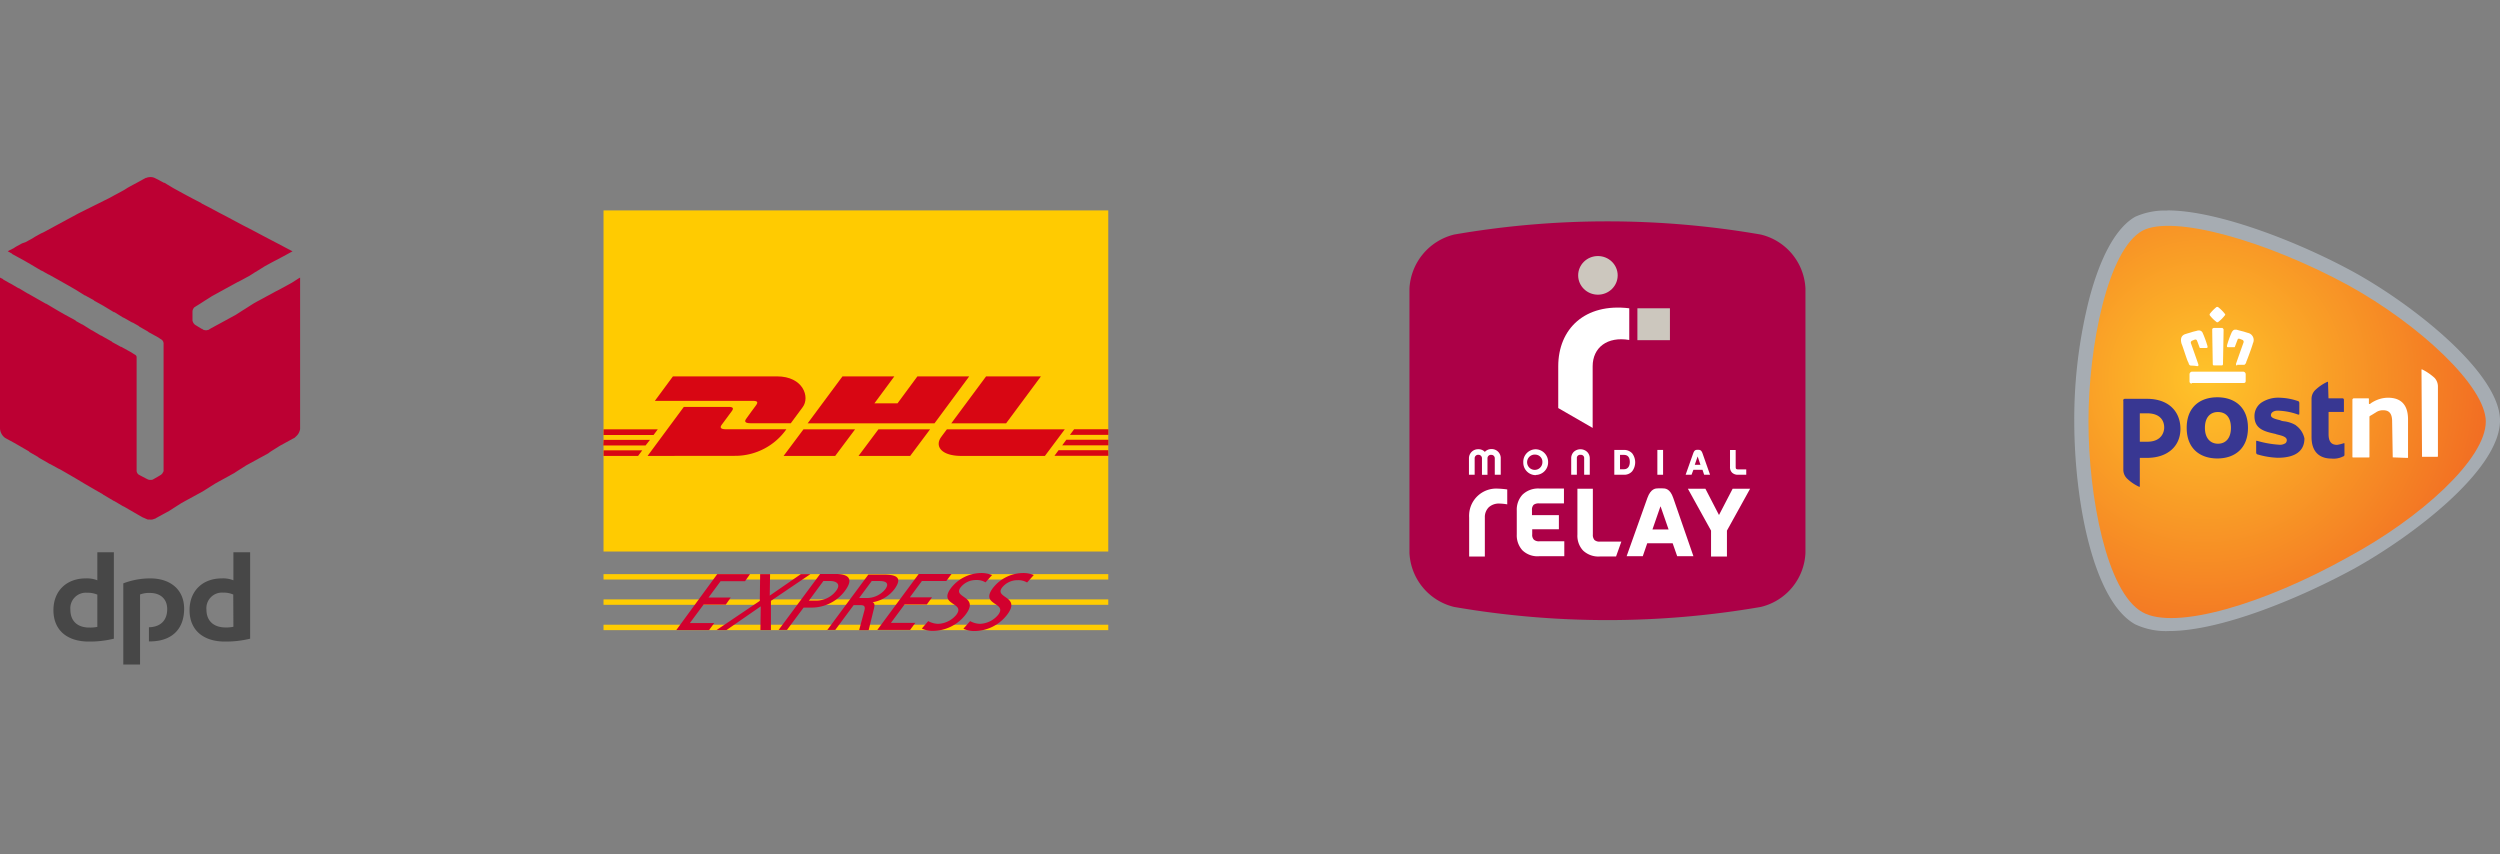
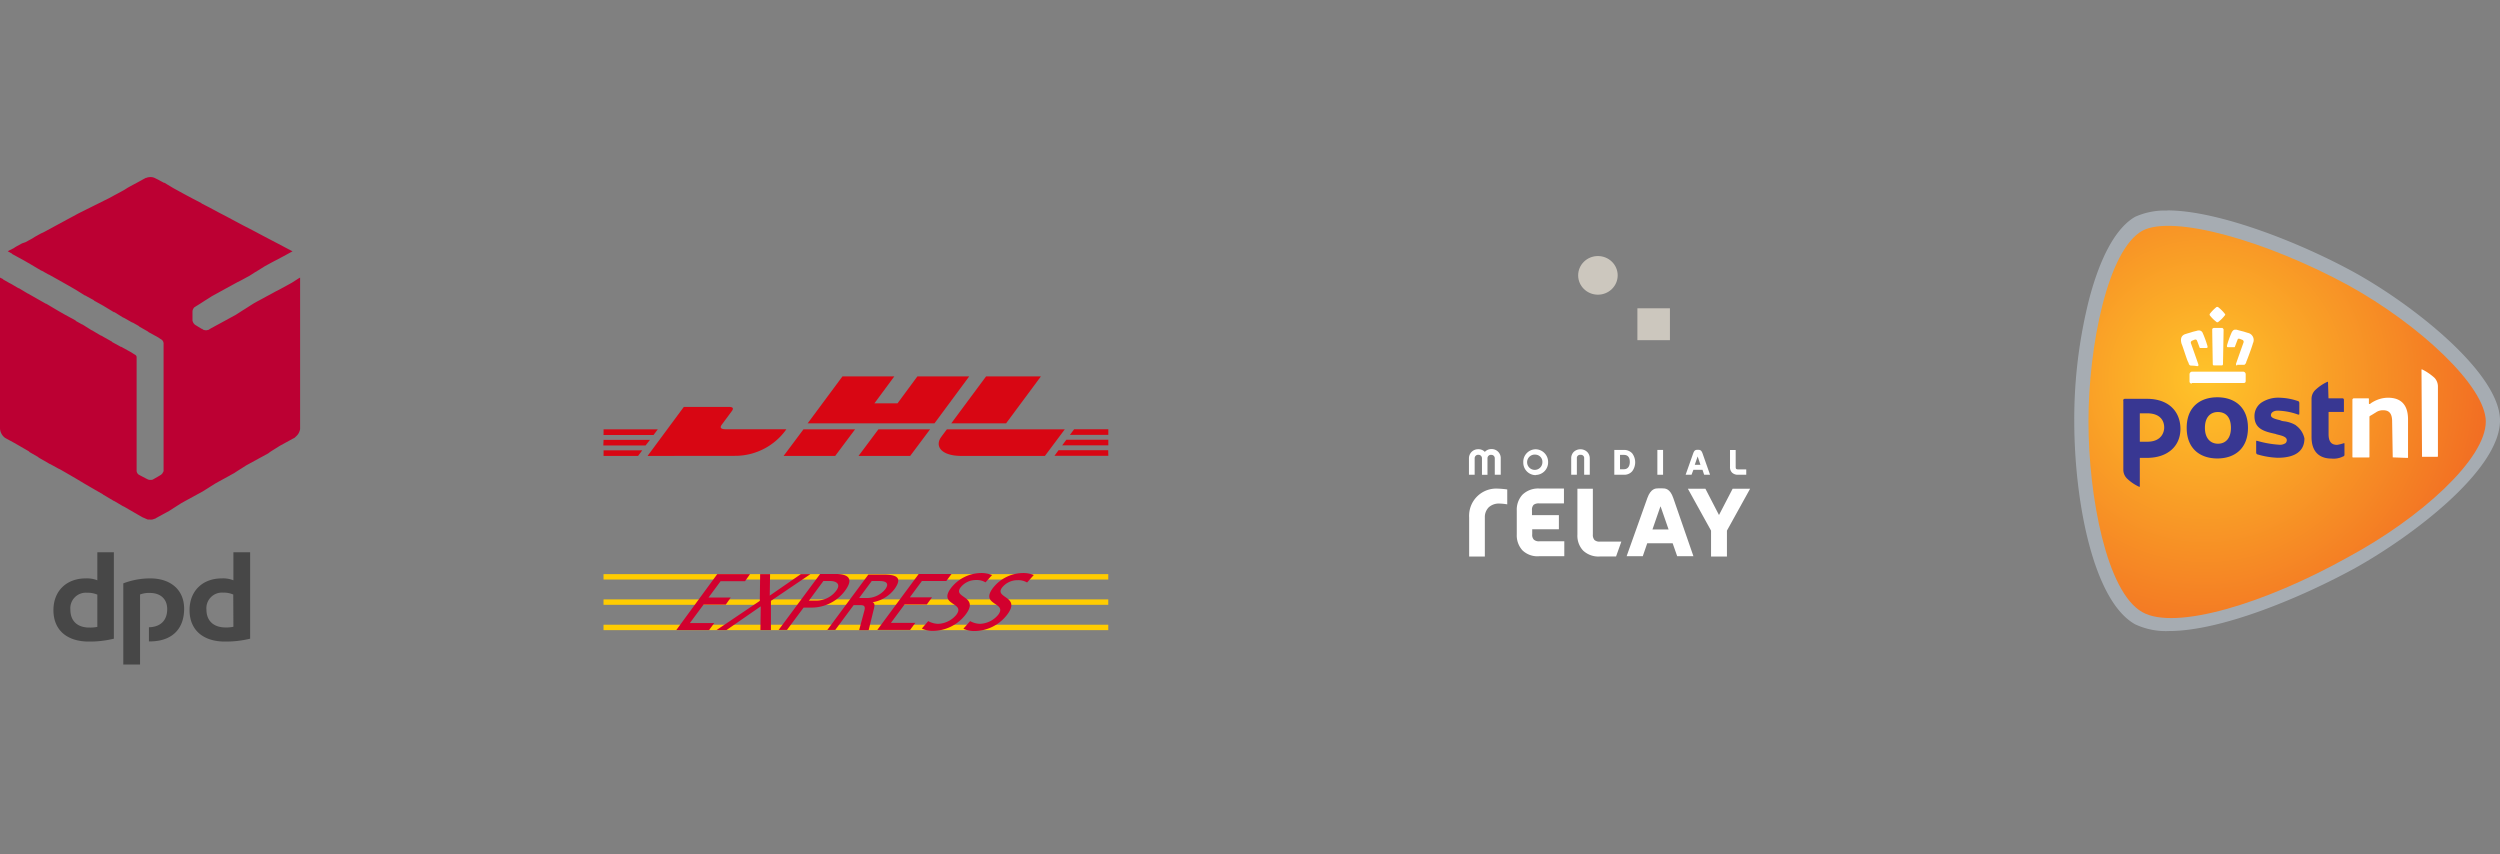
<svg xmlns="http://www.w3.org/2000/svg" id="Calque_1" data-name="Calque 1" viewBox="0 0 503.42 172">
  <rect x="0" y="0" width="503.42" height="172" fill="#808080" stroke="none" />
  <defs>
    <radialGradient id="Dégradé_sans_nom_4" cx="1879.18" cy="-1262.44" r="1.69" gradientTransform="matrix(33.33, 0, 0, -33.33, -62188.94, -42000.69)" gradientUnits="userSpaceOnUse">
      <stop offset="0" stop-color="#ffc429" />
      <stop offset="1" stop-color="#f26f23" />
    </radialGradient>
  </defs>
  <g id="DHL_EXPRESS" data-name="DHL EXPRESS">
-     <rect x="121.53" y="42.37" width="101.64" height="68.69" style="fill:#ffcb01" />
-     <path d="M135.5,75.8l-3.63,4.92h19.79c1,0,1,.37.5,1s-1.32,1.83-1.83,2.51c-.26.35-.72,1,.82,1h8.09l2.4-3.25c1.49-2,.13-6.19-5.19-6.19Z" style="fill:#d80613" />
    <path d="M121.53,115.61H223.17v1.09H121.53Zm0,5.09H223.17v1.09H121.53Zm0,5.1H223.17v1.09H121.53Z" style="fill:#fc0" />
    <path d="M130.4,91.81l7.3-9.87h9.05c1,0,1,.38.5,1l-1.85,2.5c-.26.35-.72,1,.82,1h12.13a12.62,12.62,0,0,1-10.16,5.35Zm41.78-5.35-4,5.35H157.79l4-5.35Zm16-1.22H162.64l7-9.44h10.44l-4,5.42h4.65l4-5.42h10.43Zm-.9,1.22-4,5.35H172.88l4-5.35Zm-65.74,2.11h9.35L130,89.7h-8.51Zm0-2.11h10.91l-.84,1.13H121.53Zm0,4.22h7.79l-.84,1.13h-6.95Zm101.64-1h-9.29l.84-1.13h8.45Zm0,2.11H212.33l.83-1.13h10Zm-6.89-5.35h6.89v1.13h-7.73ZM209.6,75.8l-7,9.44H191.56l7-9.44ZM190.67,86.46s-.76,1-1.14,1.53c-1.3,1.77-.15,3.82,4.13,3.82h16.75l4-5.35Z" style="fill:#d80613" />
    <path d="M136.18,126.88h6.6l1.05-1.42h-4.91l2.75-3.71h4.48l1-1.43h-4.47l2.43-3.29h4.92l1-1.42h-6.6Zm8.1,0h2l6.91-4.78-.07,4.78h2.12l0-5.89,7.95-5.38h-1.92L155,119.94l.07-4.33h-2L153,121ZM165.79,117h1.44c1,0,2.22.52,1.16,1.94a5,5,0,0,1-3.83,2h-1.67l2.9-3.92Zm-9,9.85h1.68l3.35-4.5h1.65a8.39,8.39,0,0,0,6.69-3.39c1.9-2.57.49-3.38-1.93-3.38h-3.08l-8.36,11.27Zm9.72,0h1.68l3.71-5h1c.89,0,1.45,0,1.16,1.1L173,126.89h1.92l1.1-4.49c.14-.7.07-.93-.3-1.13l0,0a7,7,0,0,0,4.34-2.57c2-2.69,0-3-2.32-3h-2.88l-8.35,11.27Zm9-9.85h1.62c1.55,0,1.88.65,1.13,1.66a4.78,4.78,0,0,1-3.85,1.76H173l2.54-3.42Zm1.15,9.85h6.6l1.05-1.42H179.4l2.75-3.71h4.48l1.05-1.43h-4.47l2.43-3.29h4.91l1.06-1.42H185Zm23.08-11.06a5.69,5.69,0,0,0-2.21-.4,7.79,7.79,0,0,0-6.06,3.06c-2.59,3.5,3,2.81,1.12,5.33a5,5,0,0,1-3.68,1.84,4.38,4.38,0,0,1-2-.55l-1.28,1.5a5.13,5.13,0,0,0,2.07.47,8.38,8.38,0,0,0,6.8-3.36c2.75-3.71-2.69-3.21-1.08-5.38a3.91,3.91,0,0,1,3.17-1.5,3.31,3.31,0,0,1,1.86.47l1.33-1.48Zm8.44,0a5.74,5.74,0,0,0-2.22-.4,7.77,7.77,0,0,0-6.05,3.06c-2.59,3.5,3,2.81,1.11,5.33a5,5,0,0,1-3.67,1.84,4.38,4.38,0,0,1-2-.55L194,126.6a5.06,5.06,0,0,0,2.07.47,8.36,8.36,0,0,0,6.79-3.36c2.76-3.71-2.68-3.21-1.08-5.38a3.93,3.93,0,0,1,3.18-1.5,3.34,3.34,0,0,1,1.86.47l1.33-1.48Z" style="fill:#d2002e" />
  </g>
  <g id="DPD">
    <path d="M47,111.21v5.64a5.65,5.65,0,0,0-2.34-.38c-3.85,0-6.49,2.51-6.49,6.39,0,4.1,2.85,6.33,7.11,6.33a20.36,20.36,0,0,0,5.09-.58v-17.4Zm0,15a6.59,6.59,0,0,1-1.58.14c-2.37,0-3.85-1.3-3.85-3.61a3.14,3.14,0,0,1,3.4-3.4,4.68,4.68,0,0,1,2,.38Z" style="fill:#474747;fill-rule:evenodd" />
    <path d="M30.26,116.47a15.12,15.12,0,0,0-5.43,1v16.34H28.2v-14.1a5.2,5.2,0,0,1,2-.31c2.06,0,3.47,1.17,3.47,3.26,0,2.48-1.58,3.61-3.68,3.65v2.85h.18c4.33,0,6.91-2.37,6.91-6.6C37.07,118.74,34.32,116.47,30.26,116.47Z" style="fill:#474747;fill-rule:evenodd" />
    <path d="M19.6,116.85a5.77,5.77,0,0,0-2.34-.38c-3.85,0-6.5,2.51-6.5,6.39,0,4.1,2.82,6.33,7.12,6.33a20.2,20.2,0,0,0,5.05-.58v-17.4H19.6Zm0,9.38a6.86,6.86,0,0,1-1.62.14c-2.37,0-3.81-1.3-3.81-3.61a3.13,3.13,0,0,1,3.37-3.4,4.89,4.89,0,0,1,2.06.38Z" style="fill:#474747;fill-rule:evenodd" />
    <path d="M0,70.74V86.29A2.49,2.49,0,0,0,1.06,88.2l1.64.89,1.4.8h0l1.72,1,.12.14,1.74,1,.1.11,2.33,1.34-.06-.06L12,94.49l-.07-.07,1.48.85h0l1.83,1.06h0L17,97.39h0l1.83,1.06h0l1.86,1.07.05.06L23,100.92l-.05-.06L24.88,102l-.06-.07,1.47.85h0l2.33,1.35,1.13.49h.42a2.3,2.3,0,0,0,.45,0l.05,0,.63-.21.22-.14h0l.64-.35h0l.64-.35,0,0,.59-.32h0l.64-.35h0l.48-.3,0,0,.6-.39,0,0,.61-.39,0,0,.77-.49,0,0,.59-.33h0l.64-.35h0l.64-.35h0l.64-.35h0l.64-.35,0,0,.59-.32h0l.64-.35h0l.47-.3,0,0,.61-.38,0,0,.56-.36h0l.78-.49h0L44,97h0l.64-.35h0l.64-.35h0l.64-.35,0,0,.59-.33h0l.64-.35h0l.47-.31,0,0,.61-.39,0,0,.56-.35h0l.78-.5h0l.64-.35h0l.64-.35h0l.64-.35h0l.64-.35,0,0,.59-.32h0l.64-.35h0l.64-.35h0L54.4,91l0,0,.56-.36h0l.61-.38,0,0,.78-.49h0l.64-.35h0l.64-.35h0l.64-.35,0,0,.59-.33.43-.21.07-.07a4.79,4.79,0,0,0,.63-.64l0,0a2.49,2.49,0,0,0,.33-.65l0,0a1.54,1.54,0,0,0,.11-.46V55.9l-.28.15h0l-.61.39,0,0-.78.5h0l-.64.35h0l-.64.35h0l-.64.35h0l-.64.35,0,0-.66.33,0,0-.6.33h0l-.64.35h0l-.64.34h0l-.64.35h0l-.64.35h0l-.64.34,0,0-.59.33h0l-.48.3,0,0-.61.39,0,0-.61.39,0,0-.61.38,0,0-.56.36h0l-.78.5h0l-.64.35h0l-.64.35h0l-.64.35h0l-.64.35h0l-.64.35,0,0-.6.32h0l-.64.35h0l-.64.35h0l-.43.27-.06,0v0a1.24,1.24,0,0,1-.91,0v0h-.07l-.36-.28.12.14-1.39-.85c-.14-.07-.21-.21-.35-.35a2.87,2.87,0,0,1-.21-.5V62.68a1.26,1.26,0,0,1,.2-.57h0a.61.61,0,0,1,.28-.29l.26-.17,0,0,.57-.35h0l.61-.39,0,0,.6-.39,0,0,.61-.38,0,0,.78-.5h0l.64-.35h0l.64-.35,0,0,.59-.33h0l.64-.35h0l.64-.35h0l.64-.35h0l.64-.35h0l.64-.35,0,0,.66-.33,0,0,.6-.32h0l.64-.35h0l.64-.35h0l.47-.3,0,0,.56-.36h0l.62-.37h0l.61-.38,0,0,.78-.49h0l.64-.35h0l.64-.35h0l.64-.34,0,0,.65-.33,0,0,.59-.32h0l.64-.34h0l.64-.35h0l.64-.35h0l.5-.27-1.33-.7h0L55.86,49l0,0-1.75-.91h0l-1.68-.89,0,0-1.68-.89,0,0-1.75-.9,0,0-1.67-.89,0,0-1.68-.9,0,0-1.75-.91h0l-1.67-.9,0,0-1.63-.84-.07-.08-1.75-.91h0l-1.67-.89,0,0-2.19-1.2,0,0L33,36.74l.09.11-1.34-.72,0,0-.43-.21a2,2,0,0,0-.89-.26l0,0h-.22a2.68,2.68,0,0,0-.61.1l0,0-.13.06h-.09l0,0a.79.79,0,0,0-.23.12l-.24.12,0,0-.78.43h0l-.64.35h0l-.64.34h0l-.64.35h0l-.46.25,0,0-.61.39,0,0-.77.43h0l-.64.35h0l-.64.34h0l-.64.35h0l-.46.25,0,0-.85.42,0,0-.66.33,0,0-.66.33,0,0-.65.32,0,0-.66.33,0,0-.42.21,0,0-.85.42,0,0-.66.33,0,0-.66.33h0l-.64.34h0l-.64.35h0l-.47.25,0,0-.78.42h0l-.64.35h0l-.64.35h0l-.64.34h0l-.64.35h0l-.46.25,0,0-.78.42h0l-.64.35h0L8.27,47h0l-.64.35h0L7,47.7H7L6.54,48l0,0-.77.42h0l-.64.35h0L4.45,49h0l-.64.35h0l-.64.35h0L2.72,50l0,0-.85.42,0,0-.31.18.82.45.09.11,2.26,1.23,1.42.82h0l2.26,1.34-.07-.08,1.44.81.05,0,1.79,1,0,0,2.11,1.19,1.49.86h0L17.1,59.5h0l.07,0,.42.24,0,0,1.27.69.09.11,1.8,1,0,0L23,62.9,23,62.83,24.88,64l-.05-.07L26.72,65l-.07-.09,1.3.74.11.12,1.75,1,.09.1,1.94,1.06.53.36a1,1,0,0,1,.57.85V94.77a.54.54,0,0,1-.14.36h0a.85.85,0,0,1-.35.43h0c0,.07,0,.07-.07.07l-.48.29h0l-.63.36h0l-.49.28a.91.91,0,0,1-.43.07l0,0-.11,0h-.07a1,1,0,0,1-.49-.14l-.13-.06h0L28,95.62a1,1,0,0,1-.49-.85V71.87a.56.56,0,0,0-.29-.42l-1-.62,0,0-1.83-1h0l-.08,0-.42-.24,0,0-1.27-.69-.09-.11-2.26-1.27.05.06-1.89-1.12.05.06L16.54,65.3l.07.08-1.3-.73-.11-.13-2.26-1.23-1.41-.81h0L9.26,61.13l.07.08L7.89,60.4l0,0L5.58,59.08l.06.06L3.75,58l0,.06-1.38-.82,0,0-.22-.12L1.91,57l0,0L.66,56.29l-.09-.11L0,55.9V70.74Z" style="fill:#bc0033;fill-rule:evenodd" />
  </g>
  <g id="MONDIAL_RELAY" data-name="MONDIAL RELAY">
-     <path id="Shape" d="M363.56,111.34a11.72,11.72,0,0,1-9,10.88,181.3,181.3,0,0,1-61.74,0,11.76,11.76,0,0,1-9-10.88V58.1a11.83,11.83,0,0,1,9-10.87,180.79,180.79,0,0,1,61.74,0,11.74,11.74,0,0,1,9,10.87C363.56,78.22,363.56,91.23,363.56,111.34Z" style="fill:#ac0047" />
    <g id="Group">
-       <path id="Shape-2" d="M328.08,68.46c-4.43-.76-7.37,1.53-7.37,5.3V86.17l-6.93-4V73.76c0-7.51,5.33-12.77,14.3-11.68Z" style="fill:#fff" />
      <rect id="Rectangle-path" x="329.72" y="62.08" width="6.55" height="6.42" style="fill:#ccc7be" />
    </g>
    <path id="Shape-3" d="M295.84,112.07H299v-7.91a2.77,2.77,0,0,1,.78-2,3,3,0,0,1,2.13-.76,10.71,10.71,0,0,1,1.6.16v-3a17.73,17.73,0,0,0-1.93-.17h0a5.46,5.46,0,0,0-5.74,5.16,5,5,0,0,0,0,.67v7.91Z" style="fill:#fff" />
    <path id="Shape-4" d="M306.57,110.82a4.46,4.46,0,0,1-1.14-3.21h0v-4.78a4.46,4.46,0,0,1,1.14-3.21h0a4.55,4.55,0,0,1,3.36-1.25h5v3h-5a1.65,1.65,0,0,0-1.1.28h0a1.42,1.42,0,0,0-.34,1.08h0v1h5.42v2.85h-5.37v1a1.39,1.39,0,0,0,.33,1.09h0A1.54,1.54,0,0,0,310,109h5v3h-5A4.36,4.36,0,0,1,306.57,110.82Z" style="fill:#fff" />
    <path id="Shape-5" d="M318.78,110.86a4.36,4.36,0,0,1-1.14-3.21h0V98.41h3.11v9.21a1.57,1.57,0,0,0,.33,1.12h0a1.48,1.48,0,0,0,1.11.32h4.3l-1.07,3h-3.28A4.49,4.49,0,0,1,318.78,110.86Z" style="fill:#fff" />
    <path id="Shape-6" d="M344.55,112.07v-5.22l-4.67-8.44h3.53l2.74,5.3,2.75-5.3h3.52l-4.67,8.44v5.22Z" style="fill:#fff" />
    <path id="Shape-7" d="M330.83,112h-3.28c.06-.15,3.2-8.92,4.18-11.73.7-1.93,1.69-1.93,2.18-1.93h.85c.53,0,1.52,0,2.18,1.93L341,112h-3.27l-.91-2.6h-5.12l-.9,2.61ZM334.35,102h0l-1.6,4.62H336l-1.6-4.62Z" style="fill:#fff" />
    <path id="Shape-8" d="M340.62,95.6h-1.19s1.17-3.25,1.52-4.29c.24-.73.58-.73.78-.73h.33c.17,0,.54,0,.78.73l1.51,4.29h-1.19l-.33-1H341Zm1.23-3.69-.58,1.69h1.15Z" style="fill:#fff" />
    <path id="Shape-9" d="M299.57,95.61h-1.15V92.3a.7.7,0,0,0-.69-.72h-.05a.7.7,0,0,0-.73.66.06.06,0,0,0,0,.06v3.3H295.8V92.3a1.83,1.83,0,0,1,1.81-1.84h.07A1.71,1.71,0,0,1,299,91a1.74,1.74,0,0,1,1.31-.57,1.82,1.82,0,0,1,1.89,1.73V95.6H301V92.3a.69.69,0,0,0-.68-.71h-.06a.69.69,0,0,0-.73.67V95.6Z" style="fill:#fff" />
    <path id="Shape-10" d="M309.24,95.68a2.52,2.52,0,0,1-2.5-2.55v-.06a2.52,2.52,0,0,1,2.45-2.6h.05a2.55,2.55,0,0,1,2.5,2.56v0a2.53,2.53,0,0,1-2.45,2.61Zm0-4.13a1.54,1.54,0,1,0,1.35,1.52A1.45,1.45,0,0,0,309.24,91.55Z" style="fill:#fff" />
    <path id="Shape-11" d="M319.6,91a1.82,1.82,0,0,1,.53,1.32h0V95.6H319V92.3a.64.64,0,0,0-.57-.71.48.48,0,0,0-.17,0h0a.64.64,0,0,0-.73.54,1,1,0,0,0,0,.17h0v3.3h-1.14V92.3A1.8,1.8,0,0,1,316.9,91h0a1.93,1.93,0,0,1,1.35-.53h0a1.93,1.93,0,0,1,1.35.53h0" style="fill:#fff" />
    <path id="Shape-12" d="M327,95.6h-1.93v-5H327a2.19,2.19,0,0,1,1.67.69,3,3,0,0,1,0,3.61A2.09,2.09,0,0,1,327,95.6Zm-.78-4v2.89H327c1,0,1.19-.91,1.19-1.45,0-.95-.4-1.44-1.19-1.44Z" style="fill:#fff" />
    <path id="Shape-13" d="M333.74,95.6v-5h1.15v5Z" style="fill:#fff" />
    <path id="Shape-14" d="M350,95.6a1.66,1.66,0,0,1-1.23-.44h0a1.53,1.53,0,0,1-.4-1.16h0V90.62h1.14V94c0,.4.08.52.53.52h1.6V95.6Z" style="fill:#fff" />
    <ellipse id="Oval" cx="321.77" cy="55.45" rx="3.98" ry="3.89" style="fill:#ccc7be" />
  </g>
  <g id="POSTNL">
    <path d="M436.44,42.37c10.29,0,26.86,6.52,37.83,12.58,12.12,6.74,29.15,20.34,29.15,29.72,0,9.94-17.49,23.2-29.15,29.71-10.63,5.83-26.86,12.69-37.49,12.69a14.56,14.56,0,0,1-6.86-1.37c-8.34-4.69-12.23-24.57-12.23-41a98.65,98.65,0,0,1,3-24.47c2.28-8.68,5.48-14.4,9.25-16.57a14.69,14.69,0,0,1,6.52-1.26" style="fill:#a6acb2" />
    <path d="M500.56,84.89c0-7.08-13.37-19.54-27.66-27.43-16.57-9-35.32-14.29-41.49-11-7,3.88-10.86,23.32-10.86,38.4s3.66,34.41,10.86,38.41C438,127,456,121.59,472.79,112.21c14.63-7.88,27.77-19.77,27.77-27.32" style="fill:url(#Dégradé_sans_nom_4)" />
    <path d="M481.82,92.1l-.12-7.21c0-1.6-.57-2.28-1.82-2.28a2.48,2.48,0,0,0-1.49.46c-.57.34-.91.57-1.14.68l-.12.12V92s0,.12-.11.12h-3.2a.12.12,0,0,1-.12-.12V80.55a.31.31,0,0,1,.35-.34h2.85s.12,0,.12.11v.92a.11.11,0,0,0,.11.11h.12l.11-.11a6.55,6.55,0,0,1,1.26-.69,5.86,5.86,0,0,1,2.28-.46c2.63,0,4,1.49,4,4.35V92.1a.11.11,0,0,1-.12.11l-3-.11m5.94,0h0l-.11-17.61c0-.11,0-.11.11-.11a10.82,10.82,0,0,1,2.52,1.71,2.57,2.57,0,0,1,.68,1.72V91.87a.11.11,0,0,1-.11.11h-3.09" style="fill:#fff" />
    <path d="M452.67,86.15c0,4.23-2.74,6.17-6.17,6.17s-6.17-1.94-6.17-6.17S443.07,80,446.5,80s6.17,1.94,6.17,6.17m-3.43,0c0-2.28-1.14-3.2-2.63-3.2S444,84,444,86.15s1.15,3.2,2.63,3.2S449.24,88.32,449.24,86.15ZM468.79,77c0-.12,0-.12-.12-.12a9.14,9.14,0,0,0-2.51,1.72,2.49,2.49,0,0,0-.69,1.71V88c0,3.32,1.95,4.34,4,4.34a4.23,4.23,0,0,0,2.4-.45c.12,0,.23-.12.23-.35V89.35c0-.11,0-.11-.11-.11a8.13,8.13,0,0,1-1.37.34c-1,0-1.72-.46-1.72-2.17V83.07c0-.12,0-.12.12-.12h2.85c.12,0,.12,0,.12-.11V80.55a.3.3,0,0,0-.34-.34H469c-.12,0-.12,0-.12-.12L468.79,77m-41.27,3.65a.37.37,0,0,1,.35-.34h4.45c4.46,0,6.75,2.63,6.75,6.06s-2.52,5.83-6.75,5.83H431c-.11,0-.11,0-.11.11v5.6c0,.12,0,.12-.12.12a8.92,8.92,0,0,1-2.51-1.72,2.49,2.49,0,0,1-.69-1.71v-14m8.23,5.49c0-1.48-.91-2.86-3.43-2.86H431c-.11,0-.11,0-.11.12v5.48c0,.12,0,.12.11.12h1.37c3,0,3.43-2.06,3.43-2.86Zm26.52-.46a6.14,6.14,0,0,0-2.4-.8,2.24,2.24,0,0,1-.8-.22c-1-.23-1.83-.46-1.83-1s.57-.92,1.37-.92a12.92,12.92,0,0,1,4.12.8c.11,0,.23,0,.23-.11V81.12c0-.11-.12-.34-.23-.34a12.15,12.15,0,0,0-3.66-.69,6.18,6.18,0,0,0-3.77,1,3.28,3.28,0,0,0-1.37,2.75c0,2.62,2.17,3.08,4.23,3.54.34.11.23.11.34.11.92.23,1.94.46,1.94,1.15a.92.92,0,0,1-.22.57,2,2,0,0,1-1.38.34,20.73,20.73,0,0,1-4.45-.8.11.11,0,0,0-.12.11v2.29c0,.12.12.34.23.34a16,16,0,0,0,4.11.69c3.55,0,5.38-1.37,5.38-3.89a4.34,4.34,0,0,0-1.72-2.63" style="fill:#383792" />
    <path d="M441.35,77.24a.42.42,0,0,1-.45-.46V75.41a.54.54,0,0,1,.57-.57h10.17a.53.53,0,0,1,.57.57v1.25c0,.35-.11.46-.45.46H441.35m9.15-3.54c-.12,0-.23,0-.23-.12v-.23c.34-1,1.49-4.22,1.49-4.22a.43.43,0,0,0-.23-.58l-.57-.22h-.12c-.11,0-.23,0-.23.11-.23.57-.34.91-.57,1.49,0,.11-.11.11-.23.11h-1.14c-.11,0-.11,0-.23-.11v-.23a19.07,19.07,0,0,1,1-2.75c.11-.11.23-.45.69-.45h.22c.35.11.81.23,1.26.34s.69.23,1.15.34a1.47,1.47,0,0,1,.91,2.06c-.11.46-.8,2.4-1.26,3.54-.11.23-.11.46-.23.57s-.11.23-.34.23H450.5Zm-4.69,0c-.23,0-.23-.23-.23-.35s-.11-6-.11-6.85c0-.12,0-.23.11-.23a.42.42,0,0,1,.23-.12h1.6c.12,0,.12,0,.23.12a.34.34,0,0,1,.12.23c0,.8-.12,6.74-.12,6.85s0,.35-.23.35Zm-4.68,0c-.23,0-.23-.12-.35-.23a1.75,1.75,0,0,0-.23-.57c-.45-1.15-1-3-1.25-3.55-.23-.8-.23-1.71.91-2,.34-.12.8-.23,1.14-.35s.92-.22,1.26-.34h.23a.79.79,0,0,1,.69.46,21,21,0,0,1,1,2.74v.23a.43.43,0,0,1-.23.11h-1.15c-.11,0-.22,0-.22-.11-.23-.57-.35-1-.58-1.49a.39.39,0,0,0-.23-.11H442l-.57.23a.42.42,0,0,0-.23.57s1.14,3.2,1.49,4.23v.23a.43.43,0,0,1-.23.11,5.76,5.76,0,0,0-1.37-.11Zm5.37-8.69c-.12,0-.12,0-.23-.11A6.83,6.83,0,0,1,445,63.52a.3.3,0,0,1,0-.34,8.13,8.13,0,0,1,1.37-1.38h.23A7.46,7.46,0,0,1,448,63.18a.21.21,0,0,1,0,.34,6.78,6.78,0,0,1-1.25,1.26C446.61,64.89,446.61,64.89,446.5,64.89Z" style="fill:#fff" />
  </g>
</svg>